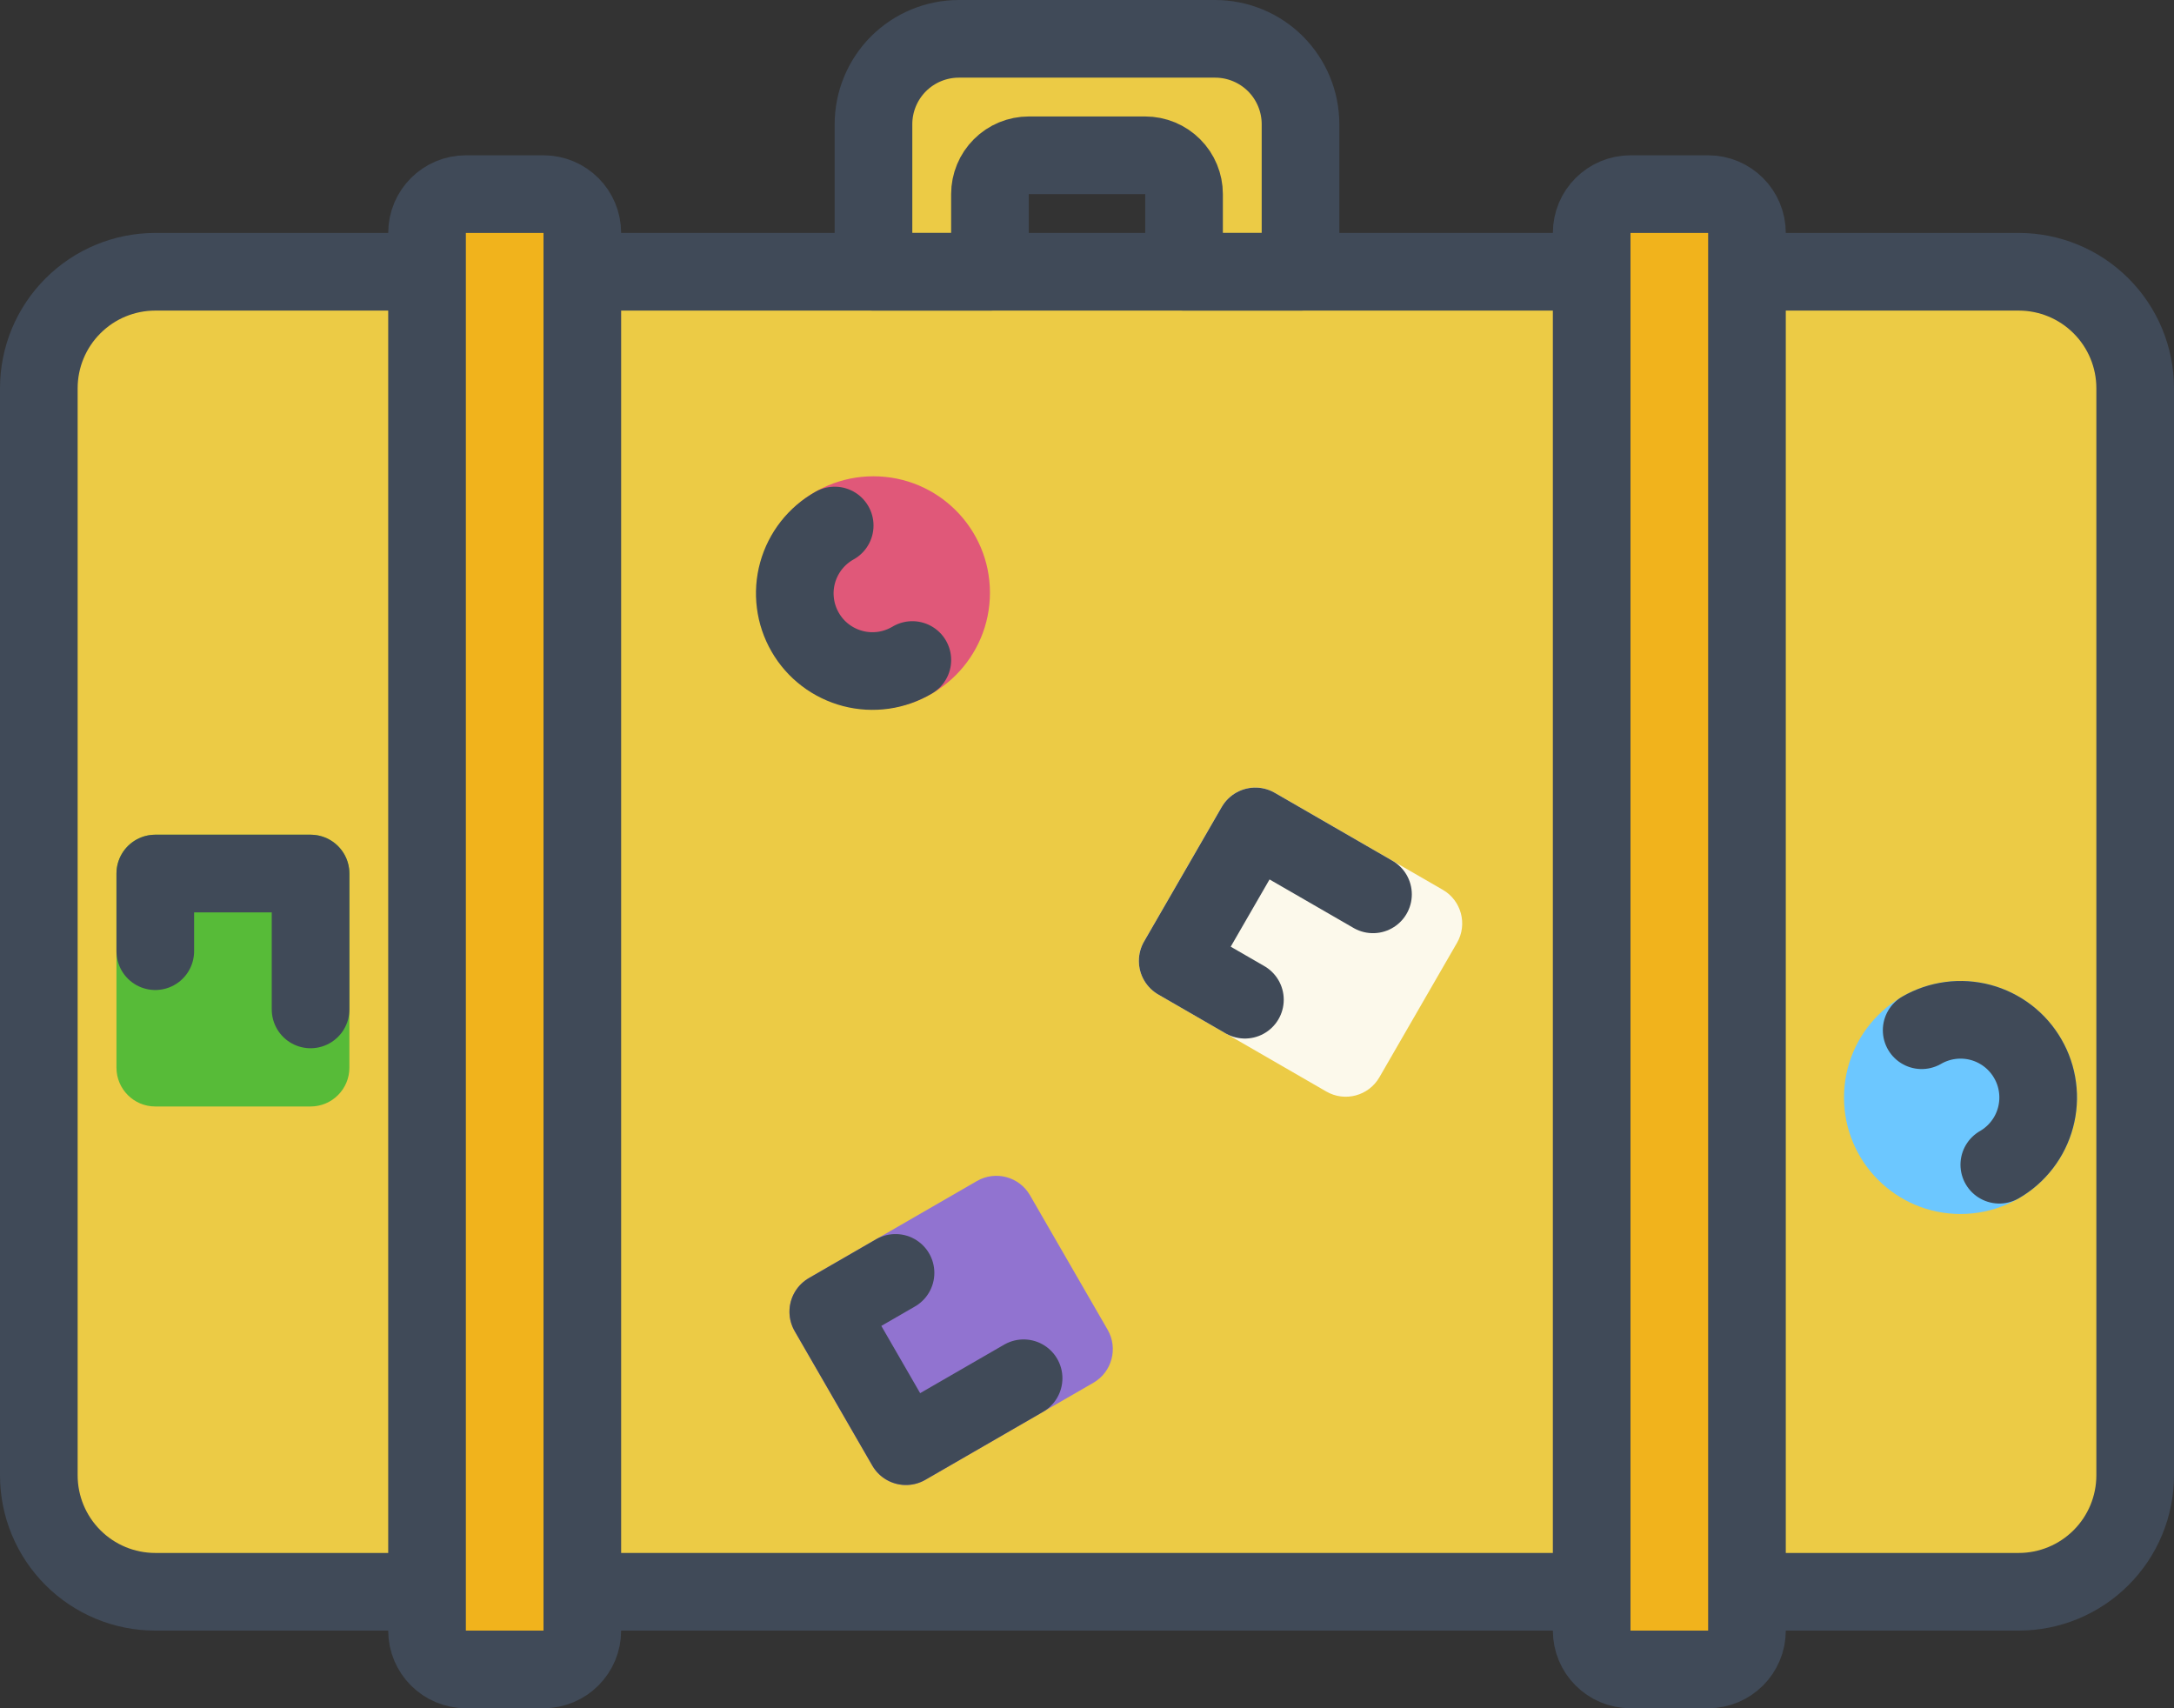
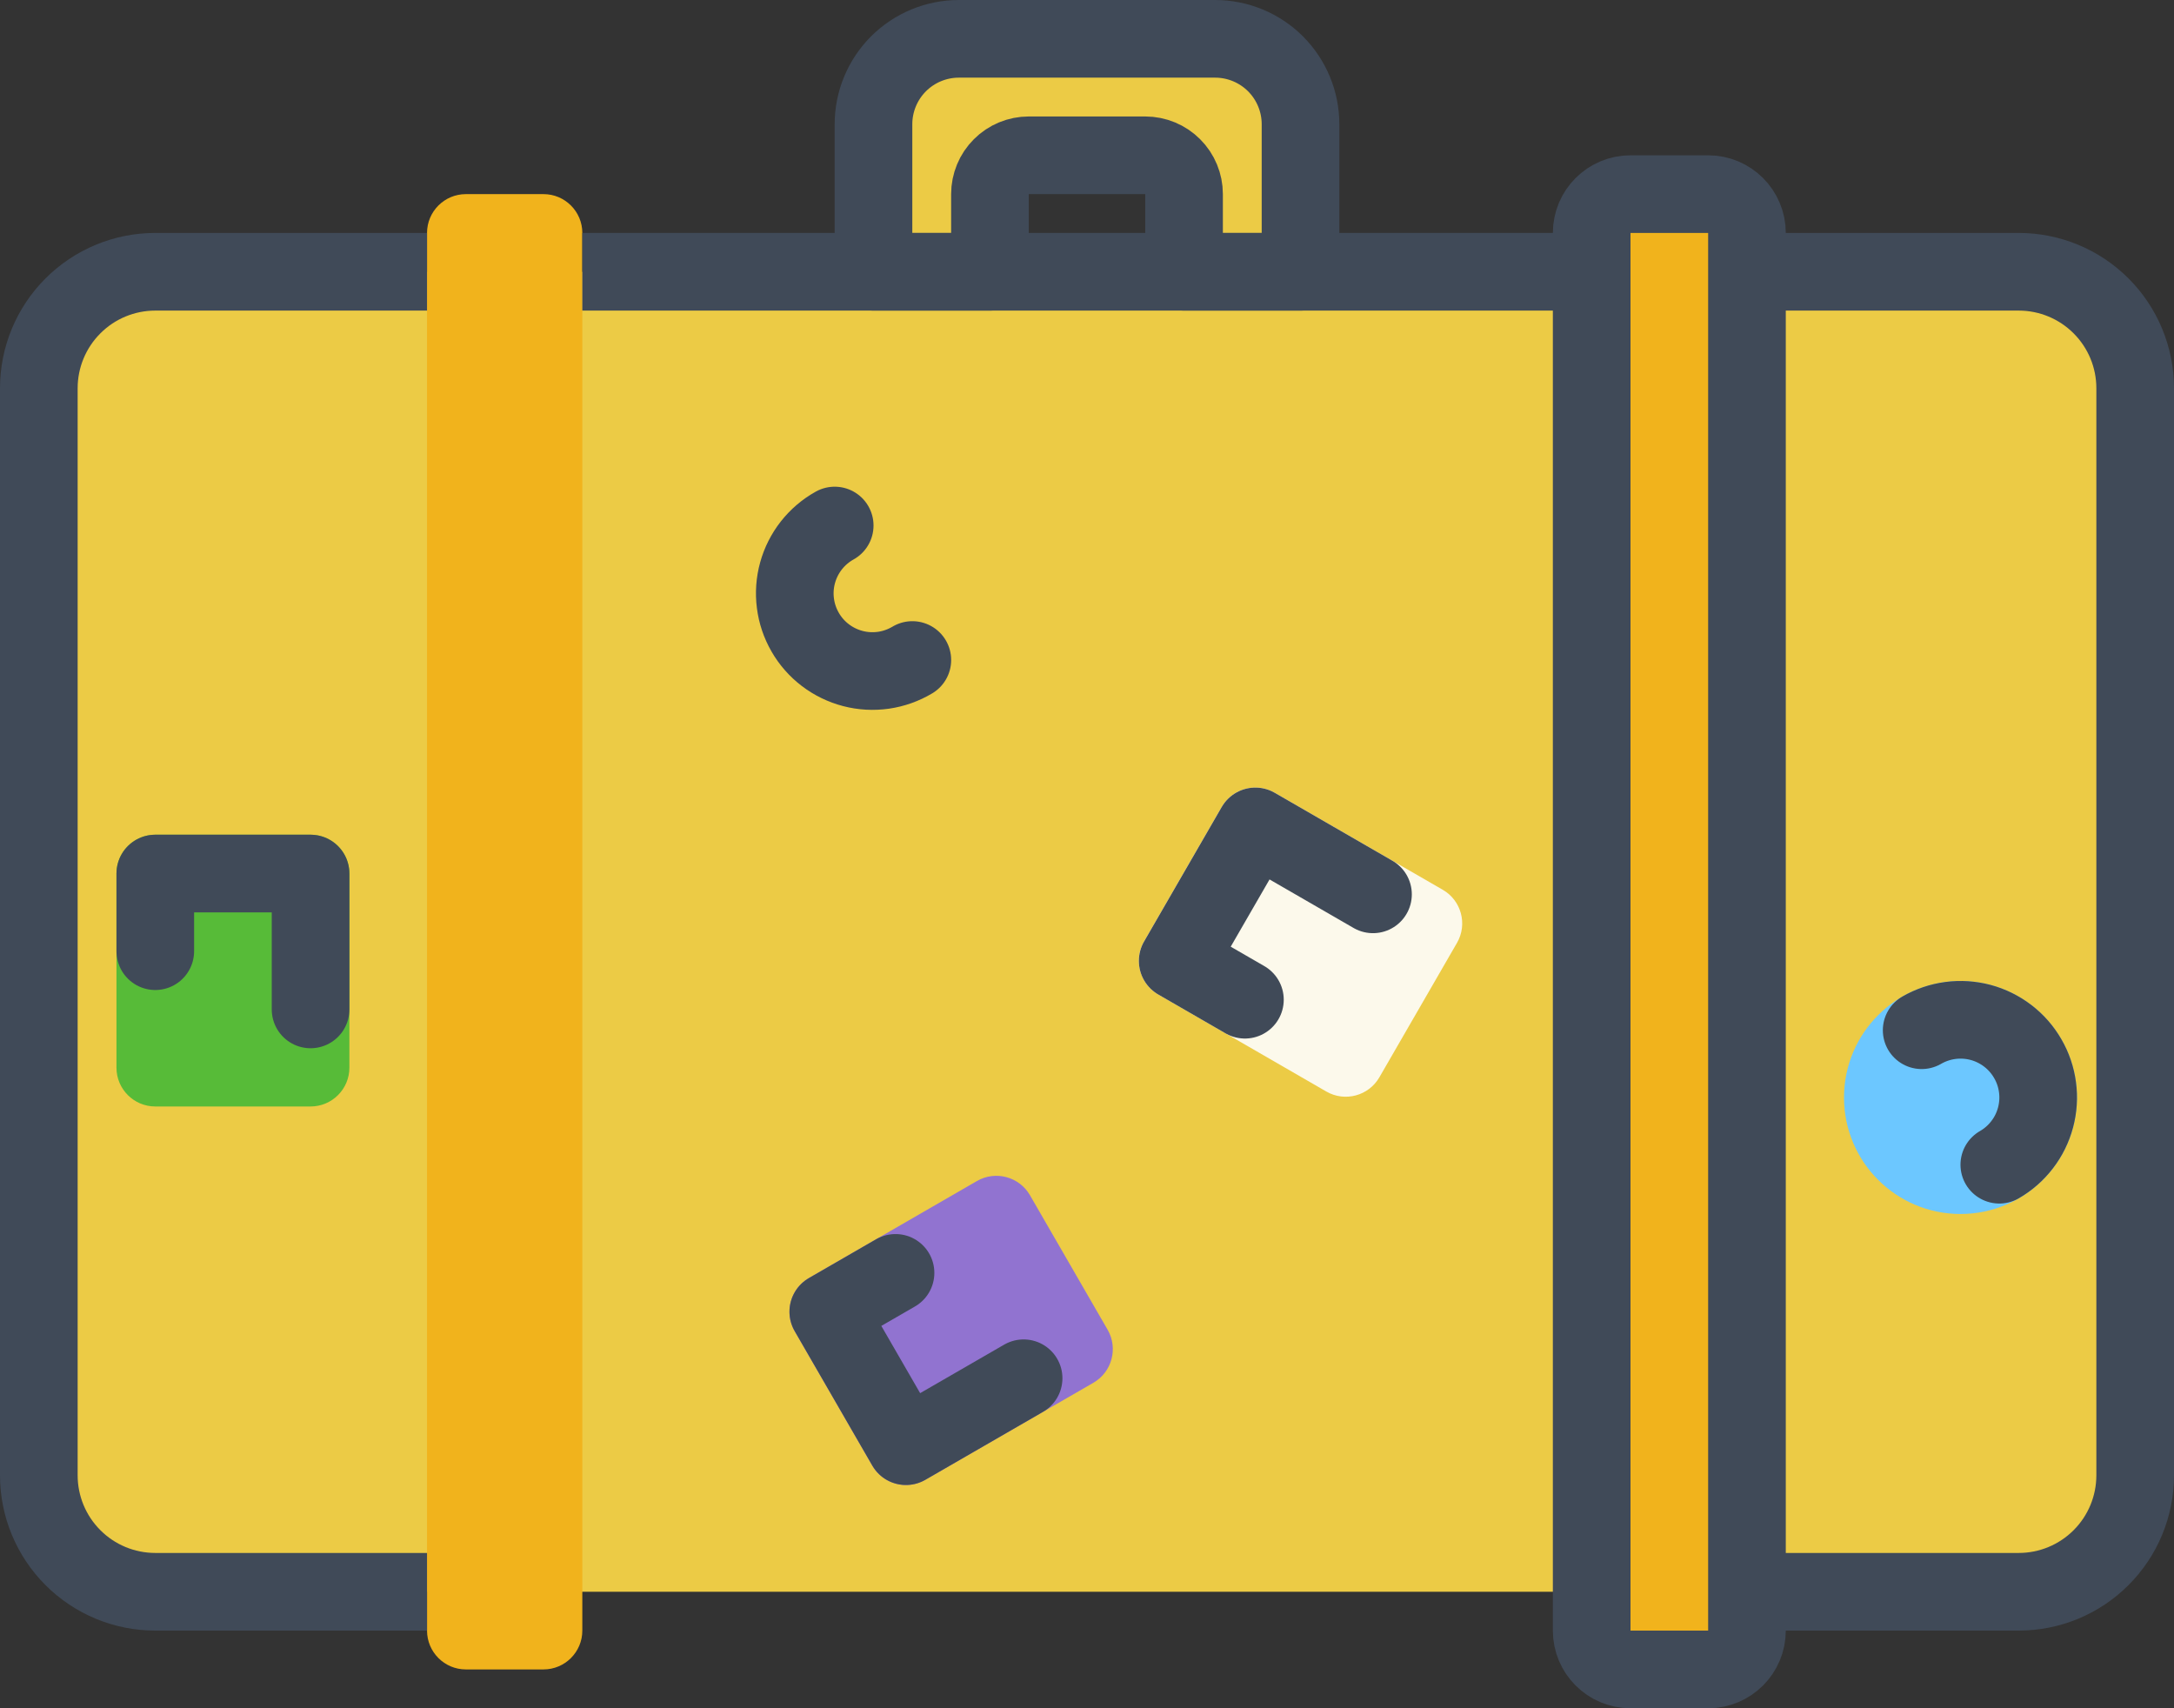
<svg xmlns="http://www.w3.org/2000/svg" width="56" height="44" viewBox="0 0 56 44" fill="none">
  <rect x="0" y="0" width="56" height="44" fill="#333333" stroke="none" />
  <g clip-path="url(#clip0_719_373)">
-     <path d="M32.7 22.652L35.298 24.152L34.298 25.885L31.7 24.385L32.7 22.652ZM32.335 20.286C32.159 20.286 31.987 20.332 31.834 20.42C31.682 20.508 31.556 20.634 31.468 20.786L29.468 24.25C29.335 24.48 29.299 24.753 29.368 25.009C29.437 25.265 29.604 25.484 29.834 25.616L34.164 28.116C34.278 28.182 34.403 28.225 34.533 28.242C34.664 28.259 34.796 28.251 34.923 28.217C35.05 28.183 35.169 28.124 35.273 28.044C35.377 27.964 35.464 27.864 35.53 27.75L37.53 24.286C37.663 24.057 37.699 23.784 37.63 23.527C37.561 23.271 37.394 23.053 37.164 22.92L32.834 20.42C32.682 20.332 32.51 20.286 32.335 20.286V20.286Z" fill="#404A58" />
    <path d="M22.497 14.268C22.741 14.267 22.976 14.354 23.159 14.514C23.342 14.674 23.461 14.894 23.494 15.135C23.526 15.376 23.47 15.621 23.336 15.823C23.201 16.026 22.997 16.172 22.763 16.236C22.528 16.299 22.278 16.275 22.06 16.168C21.842 16.061 21.67 15.878 21.577 15.654C21.483 15.429 21.475 15.178 21.553 14.948C21.631 14.718 21.79 14.524 22 14.402C22.151 14.314 22.323 14.268 22.497 14.268ZM22.497 12.268C21.837 12.268 21.196 12.486 20.672 12.889C20.148 13.291 19.772 13.855 19.602 14.493C19.431 15.131 19.476 15.807 19.729 16.417C19.982 17.027 20.429 17.536 21.001 17.866C21.573 18.196 22.238 18.328 22.892 18.242C23.547 18.155 24.155 17.856 24.622 17.389C25.088 16.922 25.388 16.314 25.474 15.659C25.561 15.005 25.428 14.34 25.098 13.768C24.836 13.311 24.457 12.931 24 12.667C23.543 12.404 23.025 12.266 22.497 12.268V12.268Z" fill="#404A58" />
    <path d="M50.497 27.269C50.74 27.268 50.975 27.355 51.158 27.515C51.342 27.674 51.461 27.895 51.493 28.136C51.526 28.376 51.469 28.621 51.335 28.823C51.2 29.025 50.997 29.172 50.763 29.235C50.528 29.299 50.279 29.275 50.06 29.168C49.842 29.061 49.67 28.878 49.577 28.654C49.484 28.43 49.475 28.179 49.553 27.949C49.631 27.719 49.79 27.525 50 27.403C50.151 27.315 50.323 27.269 50.498 27.269M50.498 25.269C49.837 25.269 49.196 25.488 48.672 25.89C48.148 26.292 47.772 26.856 47.602 27.494C47.431 28.132 47.476 28.808 47.729 29.418C47.982 30.028 48.429 30.537 49.001 30.867C49.573 31.197 50.238 31.329 50.892 31.243C51.547 31.157 52.155 30.857 52.621 30.39C53.088 29.923 53.388 29.315 53.474 28.66C53.56 28.006 53.428 27.341 53.098 26.769C52.836 26.312 52.457 25.932 52 25.668C51.543 25.405 51.025 25.267 50.498 25.269V25.269Z" fill="#404A58" />
    <path d="M25.3 32.652L26.3 34.384L23.702 35.884L22.702 34.152L25.3 32.652ZM25.665 30.286C25.49 30.286 25.317 30.332 25.166 30.42L20.836 32.92C20.606 33.053 20.439 33.271 20.37 33.528C20.301 33.784 20.337 34.057 20.47 34.286L22.47 37.75C22.535 37.864 22.623 37.964 22.727 38.044C22.831 38.124 22.95 38.183 23.077 38.217C23.204 38.251 23.336 38.259 23.466 38.242C23.597 38.225 23.722 38.182 23.836 38.116L28.166 35.616C28.396 35.484 28.563 35.265 28.632 35.009C28.7 34.753 28.665 34.48 28.532 34.25L26.532 30.786C26.444 30.634 26.318 30.508 26.166 30.42C26.013 30.332 25.841 30.286 25.665 30.286V30.286Z" fill="#404A58" />
    <path d="M7 23.5V26.5H5V23.5H7ZM8 21.5H4C3.735 21.5 3.48 21.605 3.293 21.793C3.105 21.98 3 22.235 3 22.5V27.5C3 27.765 3.105 28.02 3.293 28.207C3.48 28.395 3.735 28.5 4 28.5H8C8.265 28.5 8.52 28.395 8.707 28.207C8.895 28.02 9 27.765 9 27.5V22.5C9 22.235 8.895 21.98 8.707 21.793C8.52 21.605 8.265 21.5 8 21.5Z" fill="#404A58" />
    <path d="M52 7H4C2.343 7 1 8.343 1 10V38C1 39.657 2.343 41 4 41H52C53.657 41 55 39.657 55 38V10C55 8.343 53.657 7 52 7Z" fill="#ECCB45" />
    <path d="M14 5H12C11.448 5 11 5.448 11 6V42C11 42.552 11.448 43 12 43H14C14.552 43 15 42.552 15 42V6C15 5.448 14.552 5 14 5Z" fill="#F1B31C" />
    <path d="M44 5H42C41.448 5 41 5.448 41 6V42C41 42.552 41.448 43 42 43H44C44.552 43 45 42.552 45 42V6C45 5.448 44.552 5 44 5Z" fill="#F1B31C" />
    <path d="M37.165 22.919L32.835 20.419C32.356 20.143 31.745 20.307 31.469 20.785L29.469 24.249C29.193 24.727 29.357 25.339 29.835 25.615L34.165 28.115C34.643 28.391 35.255 28.227 35.531 27.749L37.531 24.285C37.807 23.807 37.643 23.195 37.165 22.919Z" fill="#FCF9EB" />
-     <path d="M22.5 18.268C24.157 18.268 25.5 16.924 25.5 15.268C25.5 13.611 24.157 12.268 22.5 12.268C20.843 12.268 19.5 13.611 19.5 15.268C19.5 16.924 20.843 18.268 22.5 18.268Z" fill="#E05879" />
    <path d="M50.5 31.269C52.157 31.269 53.5 29.925 53.5 28.269C53.5 26.612 52.157 25.269 50.5 25.269C48.843 25.269 47.5 26.612 47.5 28.269C47.5 29.925 48.843 31.269 50.5 31.269Z" fill="#6CC7FF" />
    <path d="M25.165 30.42L20.835 32.92C20.357 33.196 20.193 33.808 20.469 34.286L22.469 37.75C22.745 38.228 23.357 38.392 23.835 38.116L28.165 35.616C28.643 35.34 28.807 34.728 28.531 34.25L26.531 30.786C26.255 30.308 25.643 30.144 25.165 30.42Z" fill="#9173D0" />
    <path d="M9 27.5L9 22.5C9 21.948 8.552 21.5 8 21.5L4 21.5C3.448 21.5 3 21.948 3 22.5L3 27.5C3 28.052 3.448 28.5 4 28.5L8 28.5C8.552 28.5 9 28.052 9 27.5Z" fill="#57BB38" />
    <path d="M25.5 7V5C25.5 4.735 25.605 4.48 25.793 4.293C25.98 4.105 26.235 4 26.5 4H29.5C29.765 4 30.02 4.105 30.207 4.293C30.395 4.48 30.5 4.735 30.5 5V7H33.5V3.2C33.5 2.617 33.268 2.057 32.856 1.644C32.443 1.232 31.884 1 31.3 1H24.7C24.116 1 23.557 1.232 23.144 1.644C22.732 2.057 22.5 2.617 22.5 3.2V7H25.5Z" fill="#ECCB45" />
    <path d="M25.5 7V5C25.5 4.735 25.605 4.48 25.793 4.293C25.98 4.105 26.235 4 26.5 4H29.5C29.765 4 30.02 4.105 30.207 4.293C30.395 4.48 30.5 4.735 30.5 5V7H33.5V3.2C33.5 2.617 33.268 2.057 32.856 1.644C32.443 1.232 31.884 1 31.3 1H24.7C24.116 1 23.557 1.232 23.144 1.644C22.732 2.057 22.5 2.617 22.5 3.2V7H25.5Z" stroke="#404A58" stroke-width="2" stroke-linejoin="round" />
    <path d="M45 41H52C52.796 41 53.559 40.684 54.121 40.121C54.684 39.559 55 38.796 55 38V10C55 9.204 54.684 8.441 54.121 7.879C53.559 7.316 52.796 7 52 7H45" stroke="#404A58" stroke-width="2" stroke-miterlimit="10" />
    <path d="M11 7H4C3.204 7 2.441 7.316 1.879 7.879C1.316 8.441 1 9.204 1 10V38C1 38.796 1.316 39.559 1.879 40.121C2.441 40.684 3.204 41 4 41H11" stroke="#404A58" stroke-width="2" stroke-miterlimit="10" />
    <path d="M32.068 25.75L30.336 24.75L32.336 21.286L35.367 23.036" stroke="#404A58" stroke-width="2" stroke-linecap="round" stroke-linejoin="round" />
    <path d="M23.501 17C23.273 17.136 23.02 17.226 22.758 17.264C22.495 17.301 22.228 17.287 21.971 17.22C21.714 17.153 21.473 17.036 21.262 16.876C21.05 16.715 20.873 16.514 20.741 16.284C20.608 16.054 20.522 15.8 20.489 15.537C20.455 15.274 20.474 15.007 20.545 14.751C20.616 14.495 20.737 14.256 20.901 14.047C21.065 13.839 21.269 13.665 21.501 13.536" stroke="#404A58" stroke-width="2" stroke-miterlimit="10" stroke-linecap="round" />
    <path d="M49.5 26.536C49.727 26.405 49.979 26.319 50.239 26.285C50.5 26.25 50.764 26.268 51.018 26.335C51.272 26.403 51.51 26.521 51.719 26.681C51.927 26.84 52.102 27.04 52.233 27.268C52.365 27.495 52.45 27.746 52.484 28.007C52.519 28.267 52.501 28.532 52.433 28.786C52.365 29.04 52.248 29.278 52.087 29.486C51.927 29.695 51.728 29.869 51.5 30" stroke="#404A58" stroke-width="2" stroke-miterlimit="10" stroke-linecap="round" />
    <path d="M23.068 32.786L21.336 33.786L23.336 37.25L26.367 35.5" stroke="#404A58" stroke-width="2" stroke-linecap="round" stroke-linejoin="round" />
    <path d="M4 24.5V22.5H8V26" stroke="#404A58" stroke-width="2" stroke-linecap="round" stroke-linejoin="round" />
-     <path d="M14 5H12C11.448 5 11 5.448 11 6V42C11 42.552 11.448 43 12 43H14C14.552 43 15 42.552 15 42V6C15 5.448 14.552 5 14 5Z" stroke="#404A58" stroke-width="2" stroke-miterlimit="10" />
    <path d="M44 5H42C41.448 5 41 5.448 41 6V42C41 42.552 41.448 43 42 43H44C44.552 43 45 42.552 45 42V6C45 5.448 44.552 5 44 5Z" stroke="#404A58" stroke-width="2" stroke-miterlimit="10" />
    <path d="M15 7H41" stroke="#404A58" stroke-width="2" stroke-miterlimit="10" />
-     <path d="M41 41H15" stroke="#404A58" stroke-width="2" stroke-miterlimit="10" />
  </g>
  <defs>
    <clipPath id="clip0_719_373">
      <rect width="56" height="44" fill="white" />
    </clipPath>
  </defs>
</svg>